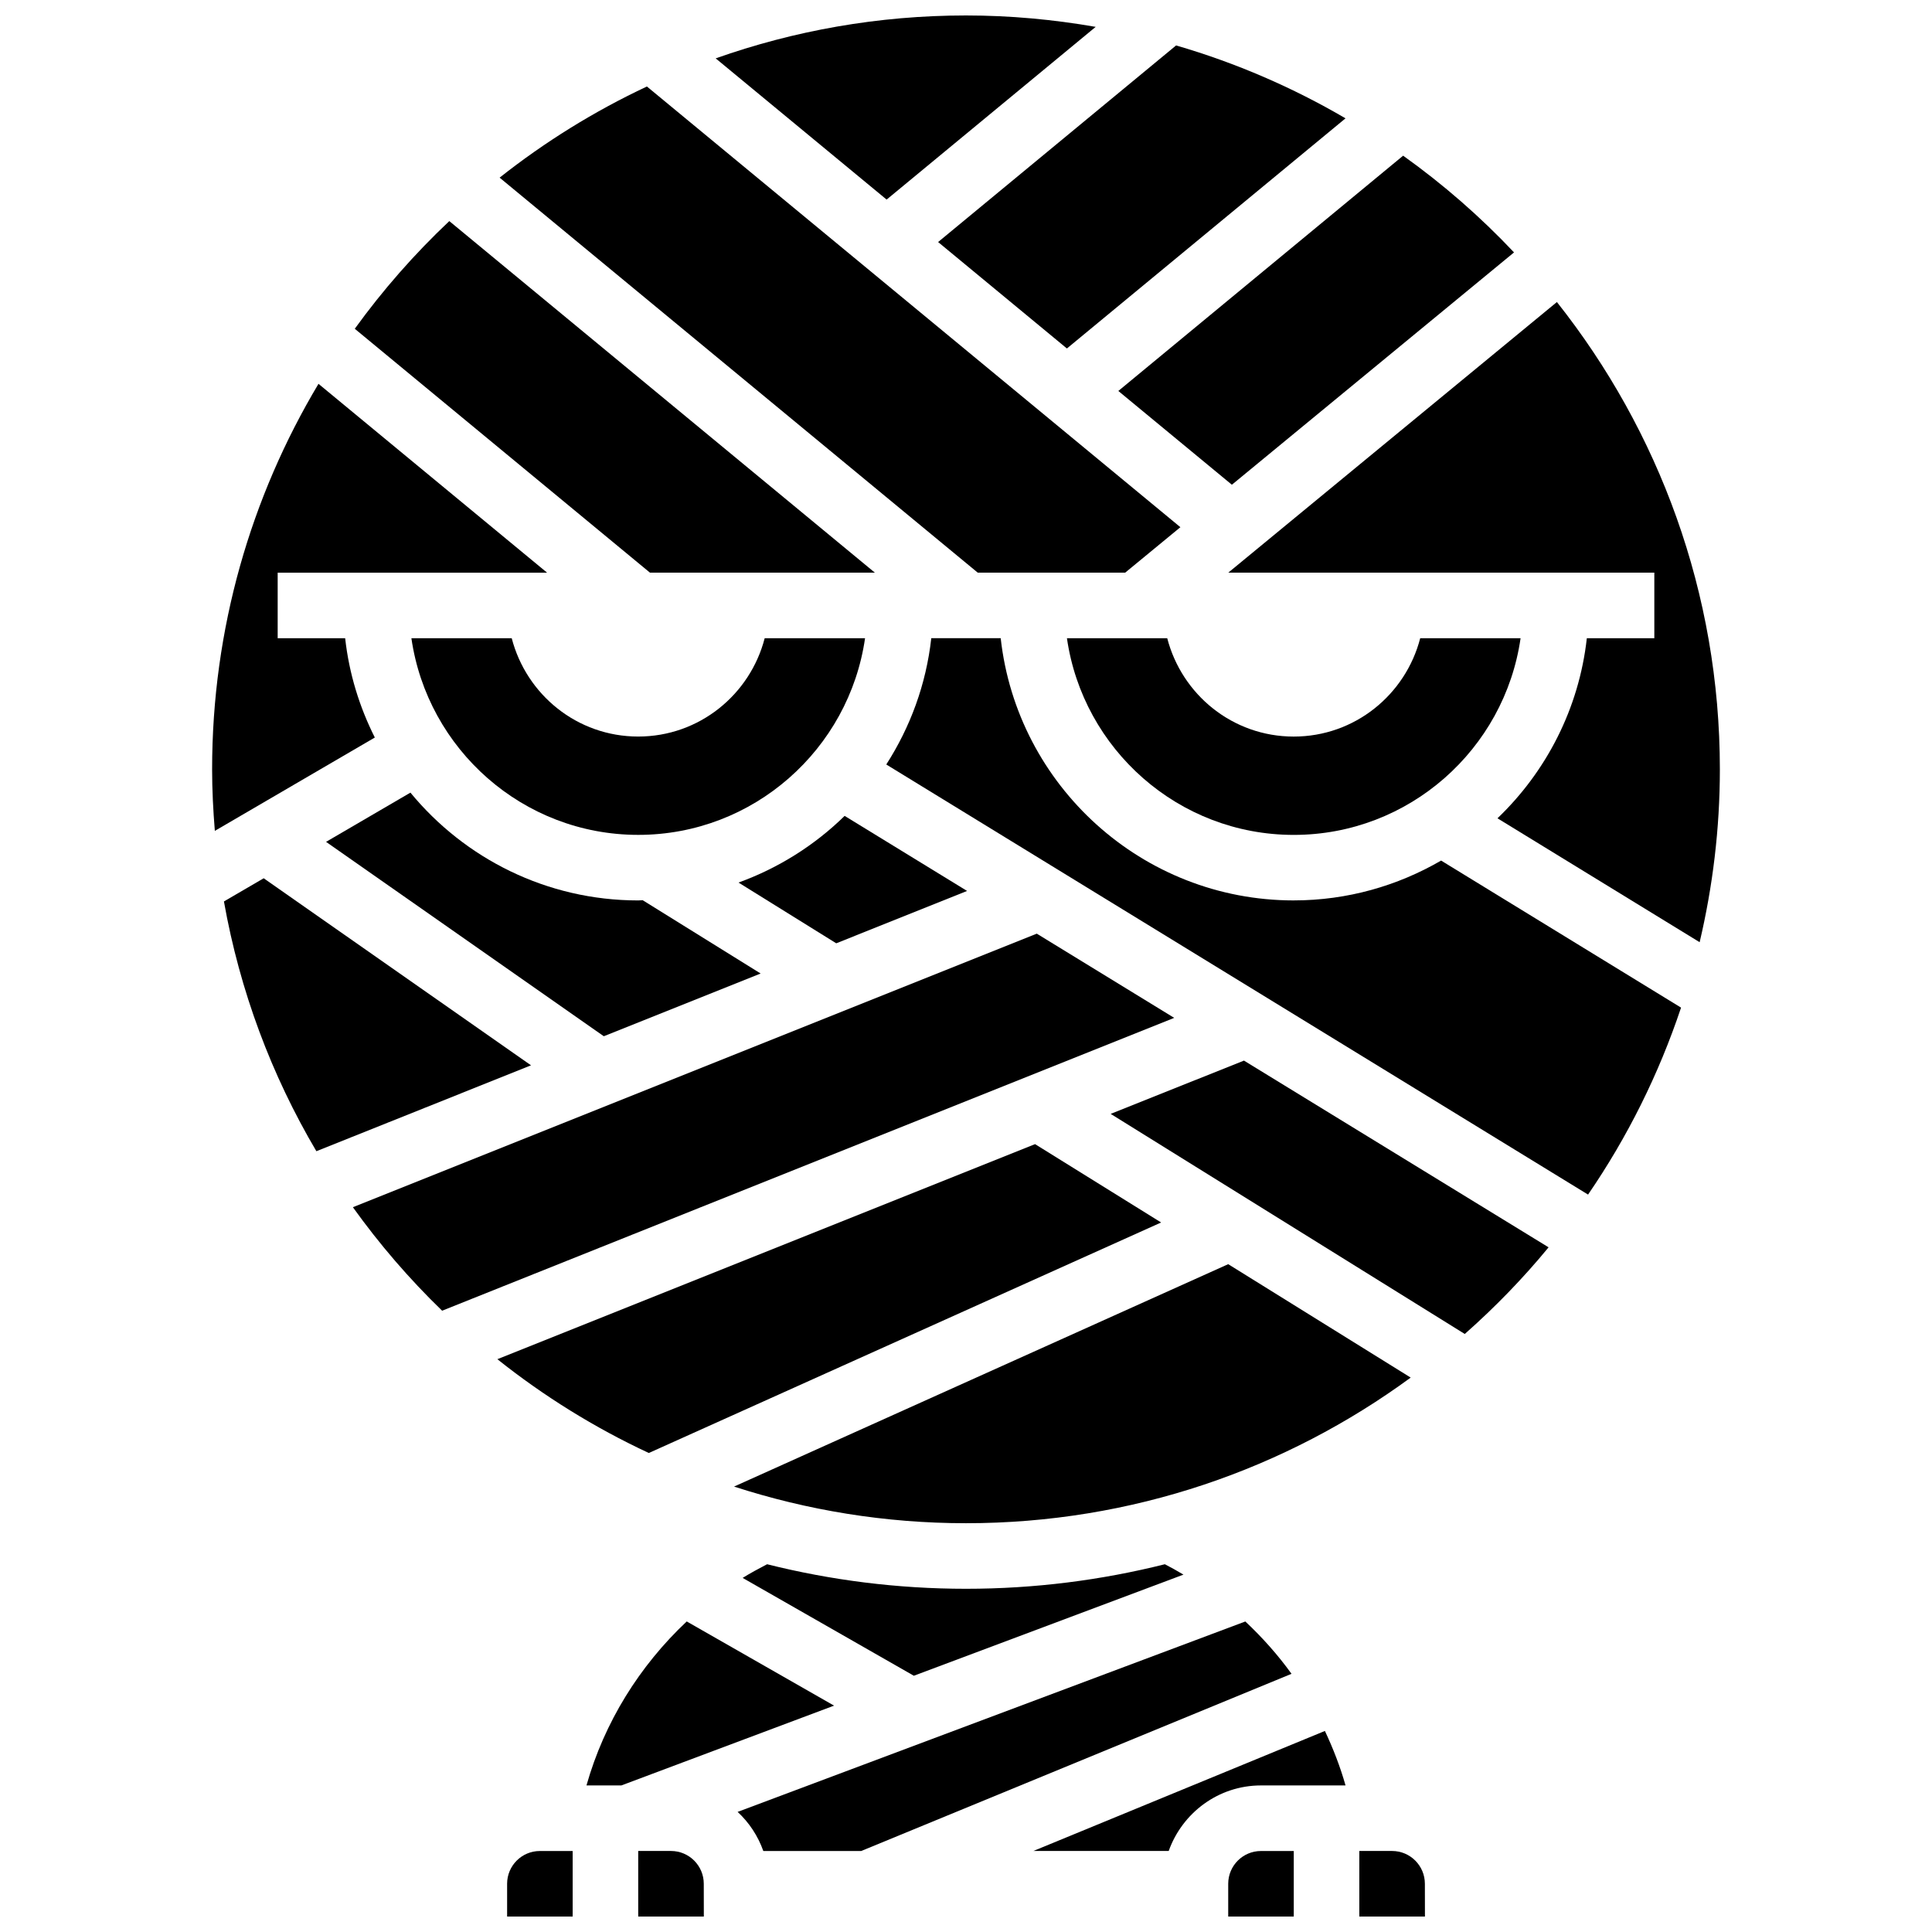
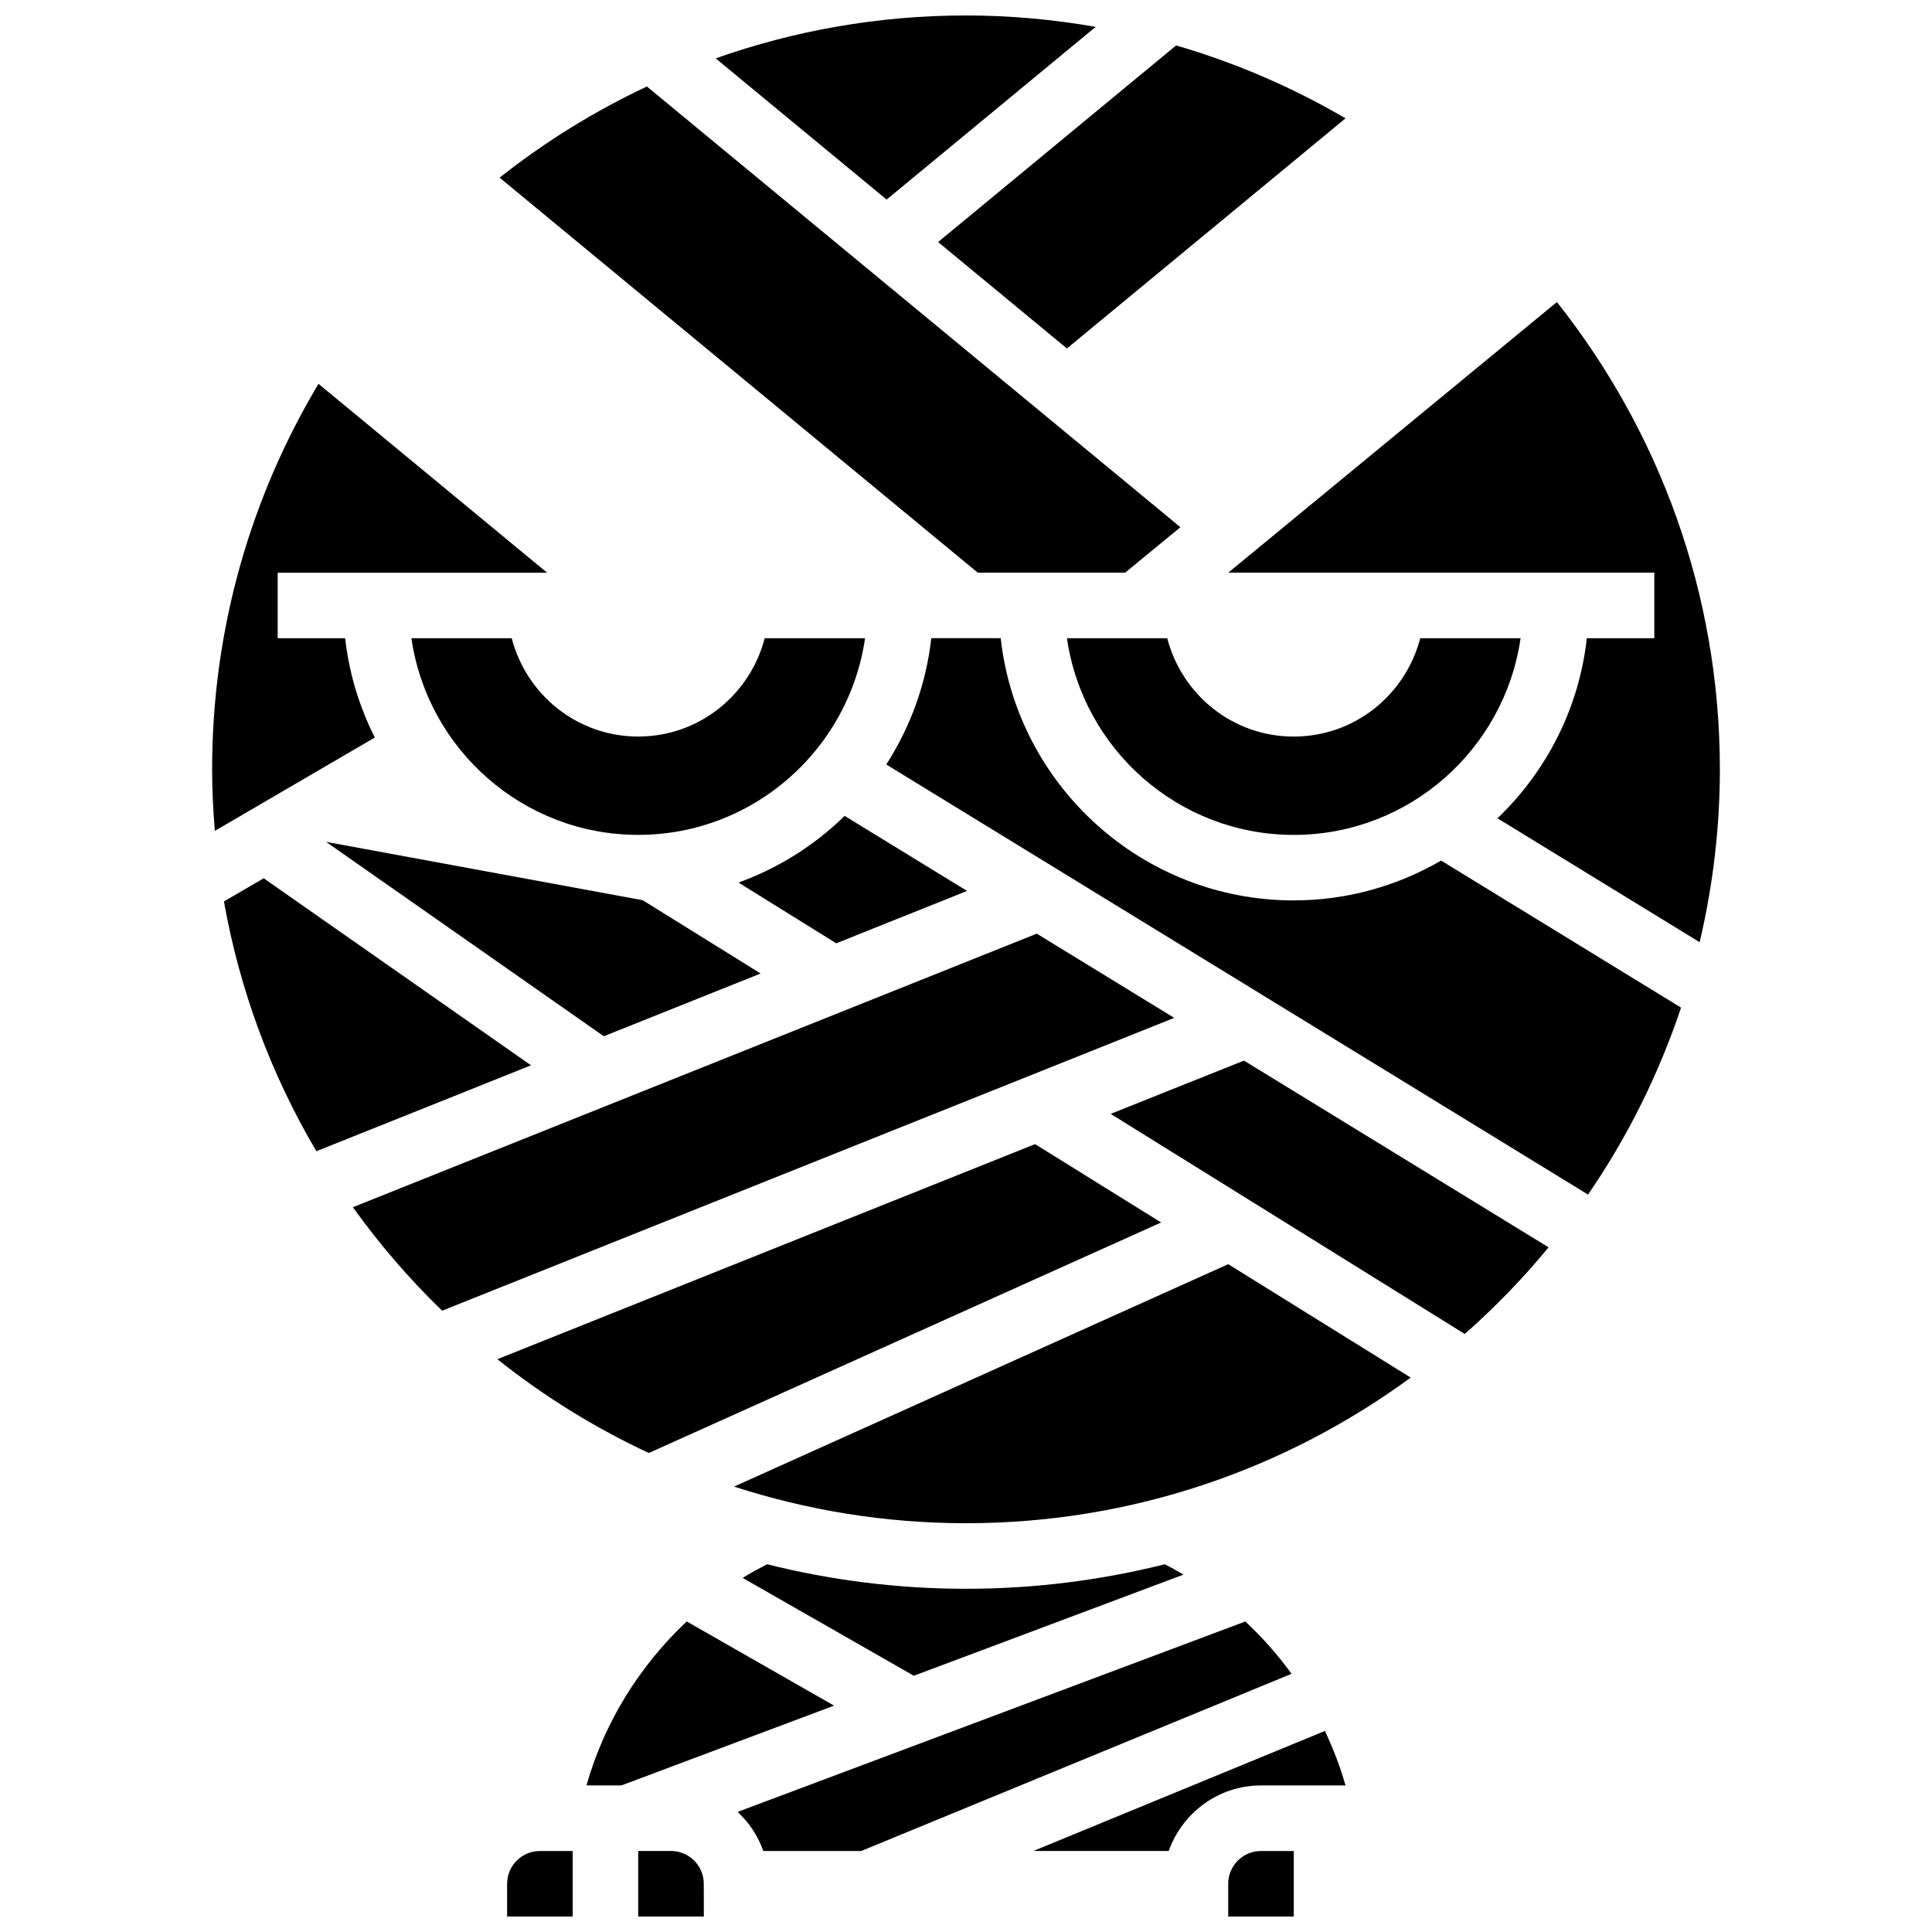
<svg xmlns="http://www.w3.org/2000/svg" width="800px" height="800px" version="1.1" viewBox="144 144 512 512">
  <defs>
    <clipPath id="e">
      <path d="m333 148.09h102v48.906h-102z" />
    </clipPath>
    <clipPath id="d">
      <path d="m504 634h18v17.902h-18z" />
    </clipPath>
    <clipPath id="c">
      <path d="m469 634h18v17.902h-18z" />
    </clipPath>
    <clipPath id="b">
      <path d="m313 634h18v17.902h-18z" />
    </clipPath>
    <clipPath id="a">
      <path d="m278 634h18v17.902h-18z" />
    </clipPath>
  </defs>
  <path d="m235.47 313.14h-17.883v-17.371h71.402l-60.586-50.051c-17.879 29.914-28.191 64.848-28.191 102.16 0 5.5 0.285 10.926 0.723 16.312l42.398-24.738c-4.074-8.086-6.82-16.938-7.863-26.316z" />
  <path d="m400.29 380.11-32.453-19.891c-7.922 7.766-17.496 13.812-28.125 17.668l25.902 16.098z" />
  <path d="m213.88 376.75-10.535 6.141c4.223 23.773 12.637 46.105 24.496 66.191l56.887-22.758z" />
-   <path d="m230.41 367.1 73.602 51.512 41.562-16.625-31.254-19.422c-0.391 0.008-0.781 0.059-1.18 0.059-24.285 0-46.02-11.137-60.371-28.57z" />
+   <path d="m230.41 367.1 73.602 51.512 41.562-16.625-31.254-19.422z" />
  <path d="m418.76 391.43-181.24 72.496c7.055 9.84 14.965 19.023 23.645 27.422l194.01-77.605z" />
  <path d="m313.14 365.25c30.566 0 55.871-22.707 60.109-52.117h-26.598c-3.875 14.957-17.348 26.059-33.52 26.059-16.176 0-29.637-11.102-33.52-26.059h-26.586c4.242 29.41 29.543 52.117 60.113 52.117z" />
-   <path d="m375.85 295.76-112.78-93.168c-9.215 8.695-17.605 18.242-25.051 28.535l78.23 64.633z" />
  <g clip-path="url(#e)">
    <path d="m434.37 151.12c-11.18-1.945-22.645-3.023-34.371-3.023-23.254 0-45.57 4.031-66.336 11.371l45.301 37.422z" />
  </g>
-   <path d="m470.46 272.46 74.773-61.57c-8.93-9.469-18.77-18.051-29.387-25.633l-75.477 62.352z" />
  <path d="m426.74 236.35 73.836-60.988c-13.984-8.184-29.039-14.707-44.898-19.32l-63.07 52.102z" />
  <path d="m426.75 313.14c4.238 29.41 29.543 52.117 60.109 52.117 30.566 0 55.871-22.707 60.109-52.117h-26.598c-3.875 14.957-17.348 26.059-33.52 26.059-16.176 0-29.637-11.102-33.52-26.059z" />
  <path d="m451.71 467.97-33.406-20.762-142.5 56.992c12.293 9.789 25.746 18.156 40.141 24.859z" />
  <path d="m442.18 295.76 14.637-12.047-141.38-116.79c-13.969 6.559-27.051 14.688-39.035 24.156l126.71 104.68z" />
  <g clip-path="url(#d)">
-     <path d="m512.92 634.53h-8.688v17.371h17.391l-0.016-8.684c0-4.797-3.894-8.688-8.688-8.688z" />
-   </g>
+     </g>
  <path d="m417.85 634.53h35.867c3.598-10.086 13.152-17.371 24.461-17.371h22.402c-1.414-4.996-3.285-9.789-5.465-14.438z" />
  <g clip-path="url(#c)">
    <path d="m469.49 643.22v8.688h17.371v-17.371h-8.688c-4.789-0.004-8.684 3.887-8.684 8.684z" />
  </g>
  <path d="m438.34 439.19 93.84 58.328c7.992-7.062 15.438-14.723 22.211-22.965l-80.73-49.484z" />
  <path d="m486.86 382.62c-40.176 0-73.332-30.465-77.664-69.492h-18.398c-1.355 12.23-5.578 23.594-11.926 33.469l185.98 113.98c10.391-15.148 18.711-31.801 24.645-49.547l-63.586-38.969c-11.504 6.672-24.82 10.555-39.047 10.555z" />
  <path d="m556.6 224.04-87.098 71.723h112.91v17.371h-17.887c-2.074 18.684-10.781 35.371-23.68 47.723l53.578 32.836c3.465-14.723 5.359-30.047 5.359-45.812 0-46.75-16.184-89.773-43.188-123.84z" />
  <g clip-path="url(#b)">
    <path d="m321.82 634.53h-8.688v17.371h17.391l-0.016-8.684c0-4.797-3.891-8.688-8.688-8.688z" />
  </g>
  <g clip-path="url(#a)">
    <path d="m278.39 643.22v8.688h17.371v-17.371h-8.688c-4.793-0.004-8.684 3.887-8.684 8.684z" />
  </g>
  <path d="m347.29 558.54c-2.199 1.148-4.387 2.32-6.481 3.621l45.367 25.93 71.453-26.797c-1.605-0.965-3.25-1.887-4.926-2.754-16.875 4.231-34.523 6.504-52.703 6.504-18.184 0-35.832-2.273-52.711-6.504z" />
  <path d="m474.02 573.71-134.54 50.461c3.051 2.832 5.387 6.367 6.809 10.363h25.938l114.04-46.957c-3.606-5.016-7.723-9.617-12.238-13.867z" />
  <path d="m469.49 479.02-130.96 58.938c19.375 6.277 40.02 9.711 61.469 9.711 44.047 0 84.777-14.359 117.85-38.594z" />
  <path d="m325.99 573.7c-12.543 11.797-21.836 26.738-26.57 43.457h9.25l56.367-21.145z" />
</svg>